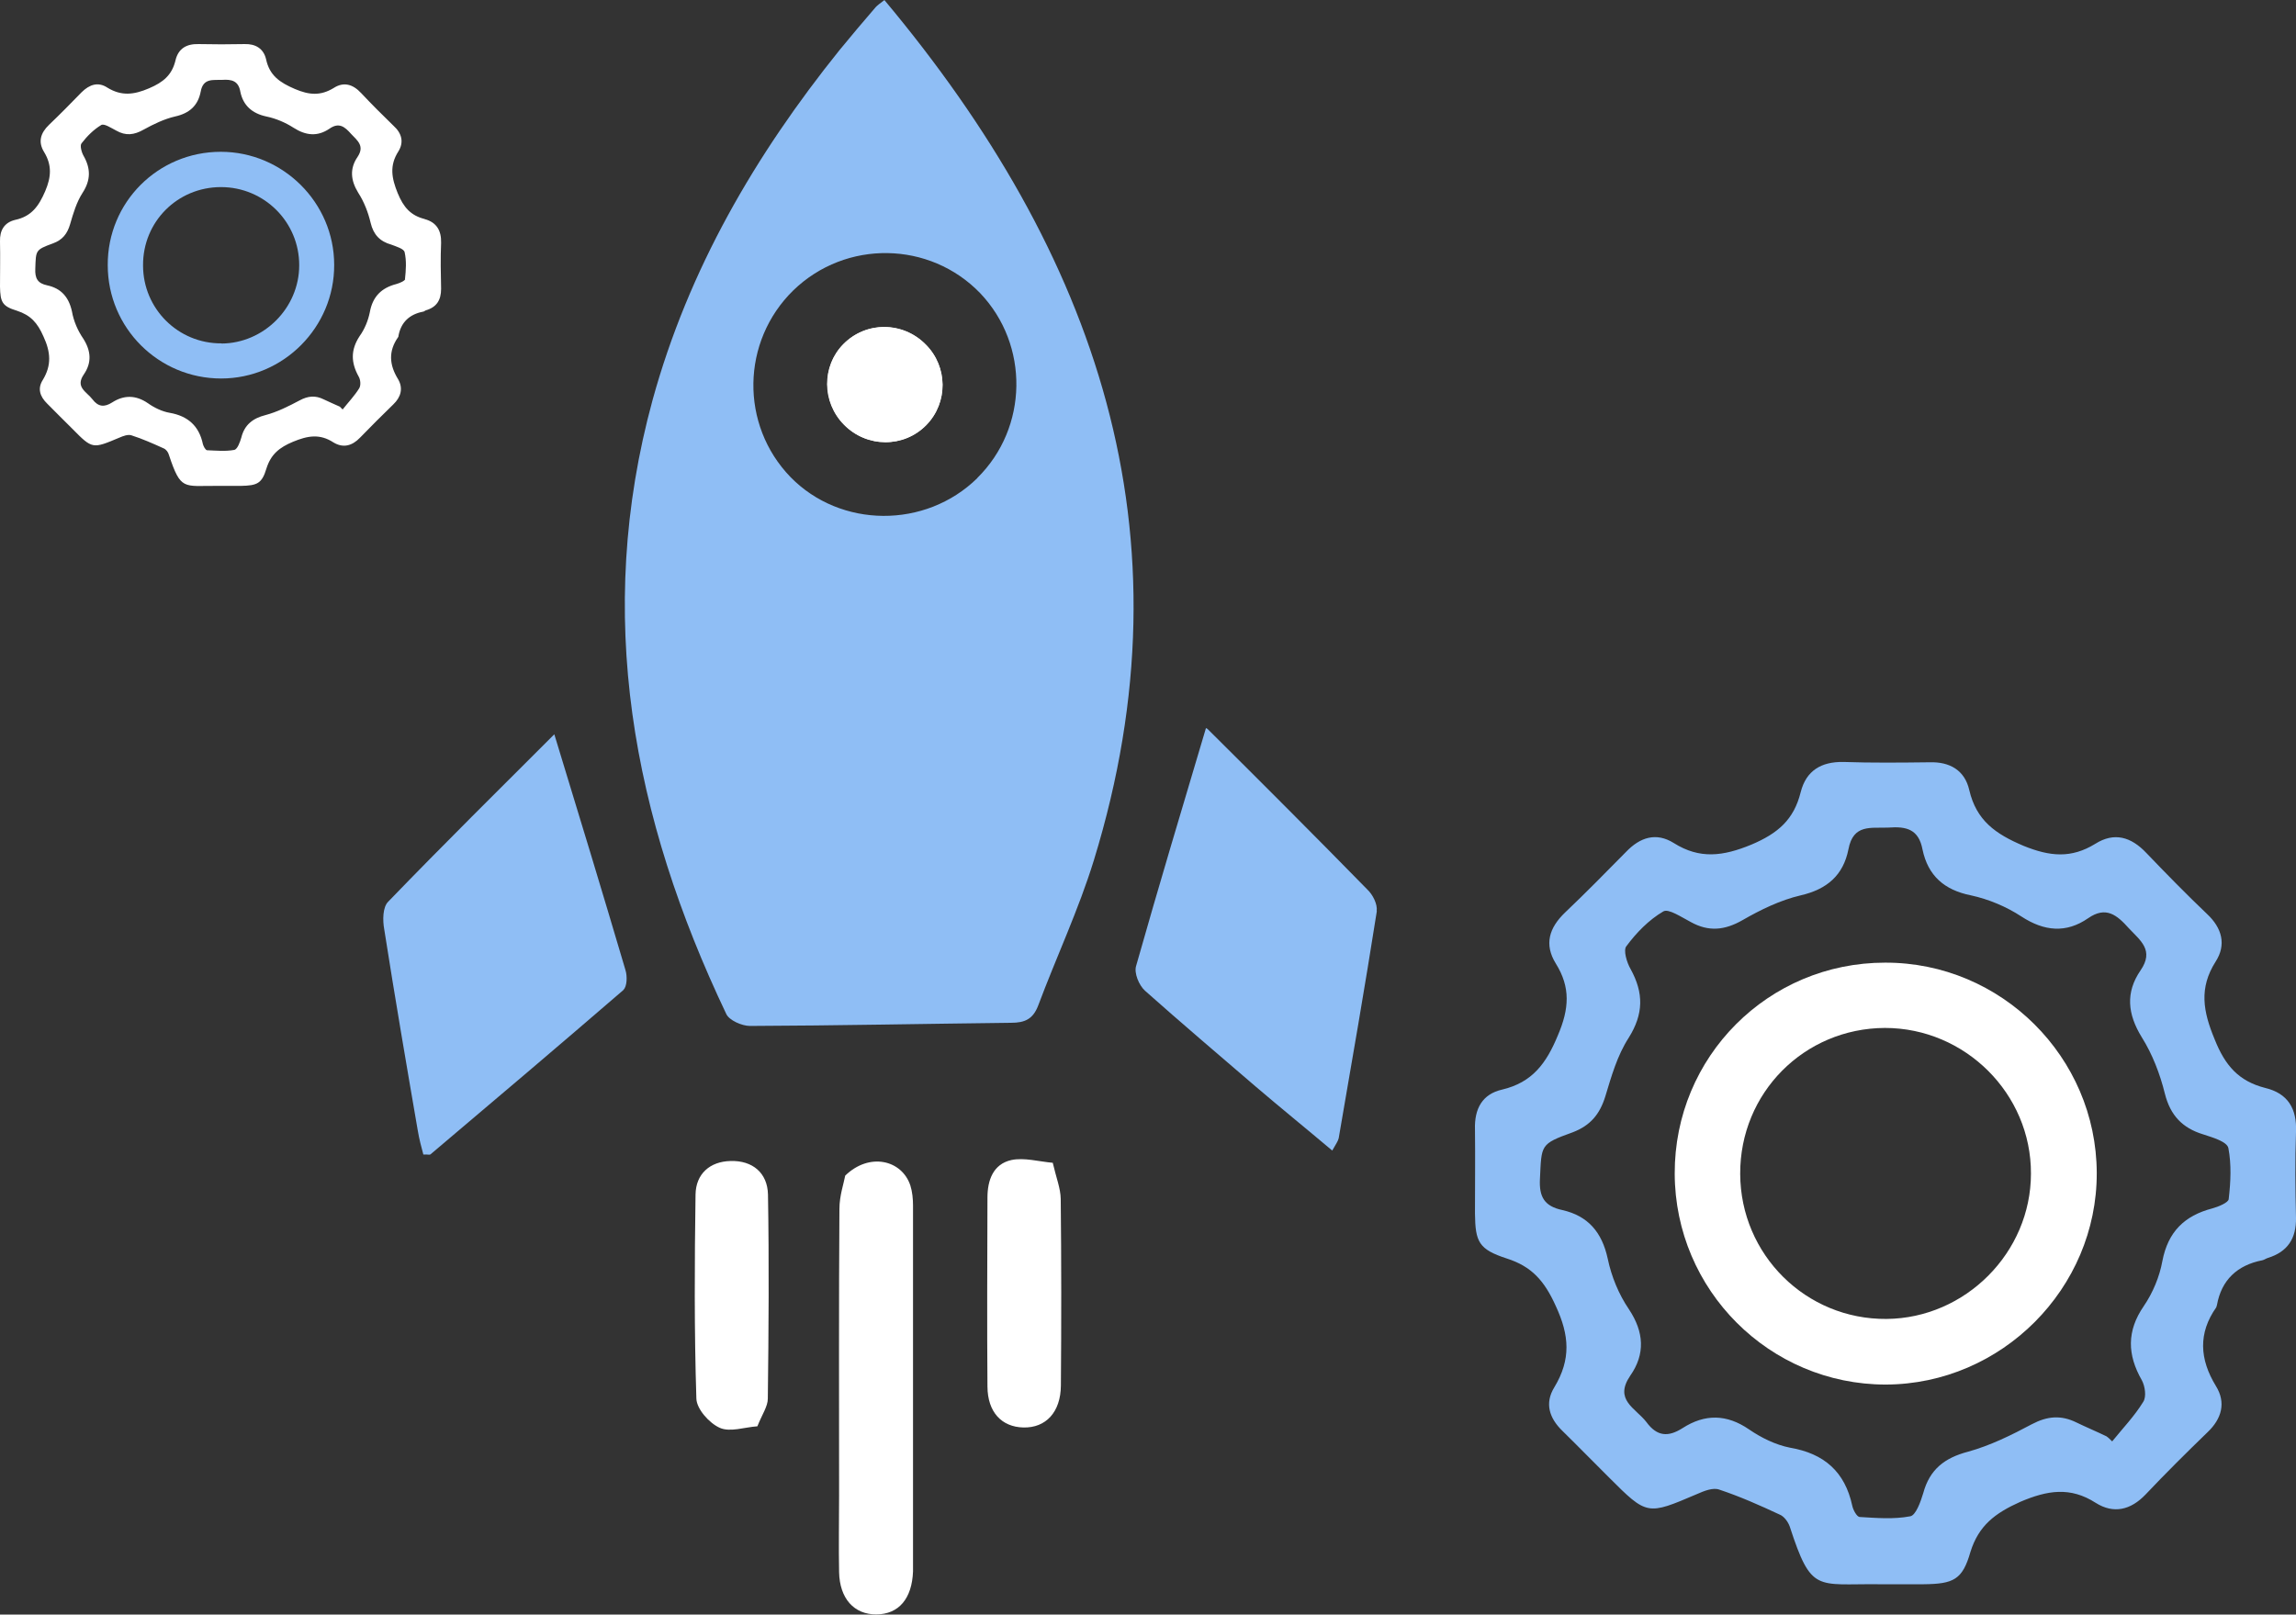
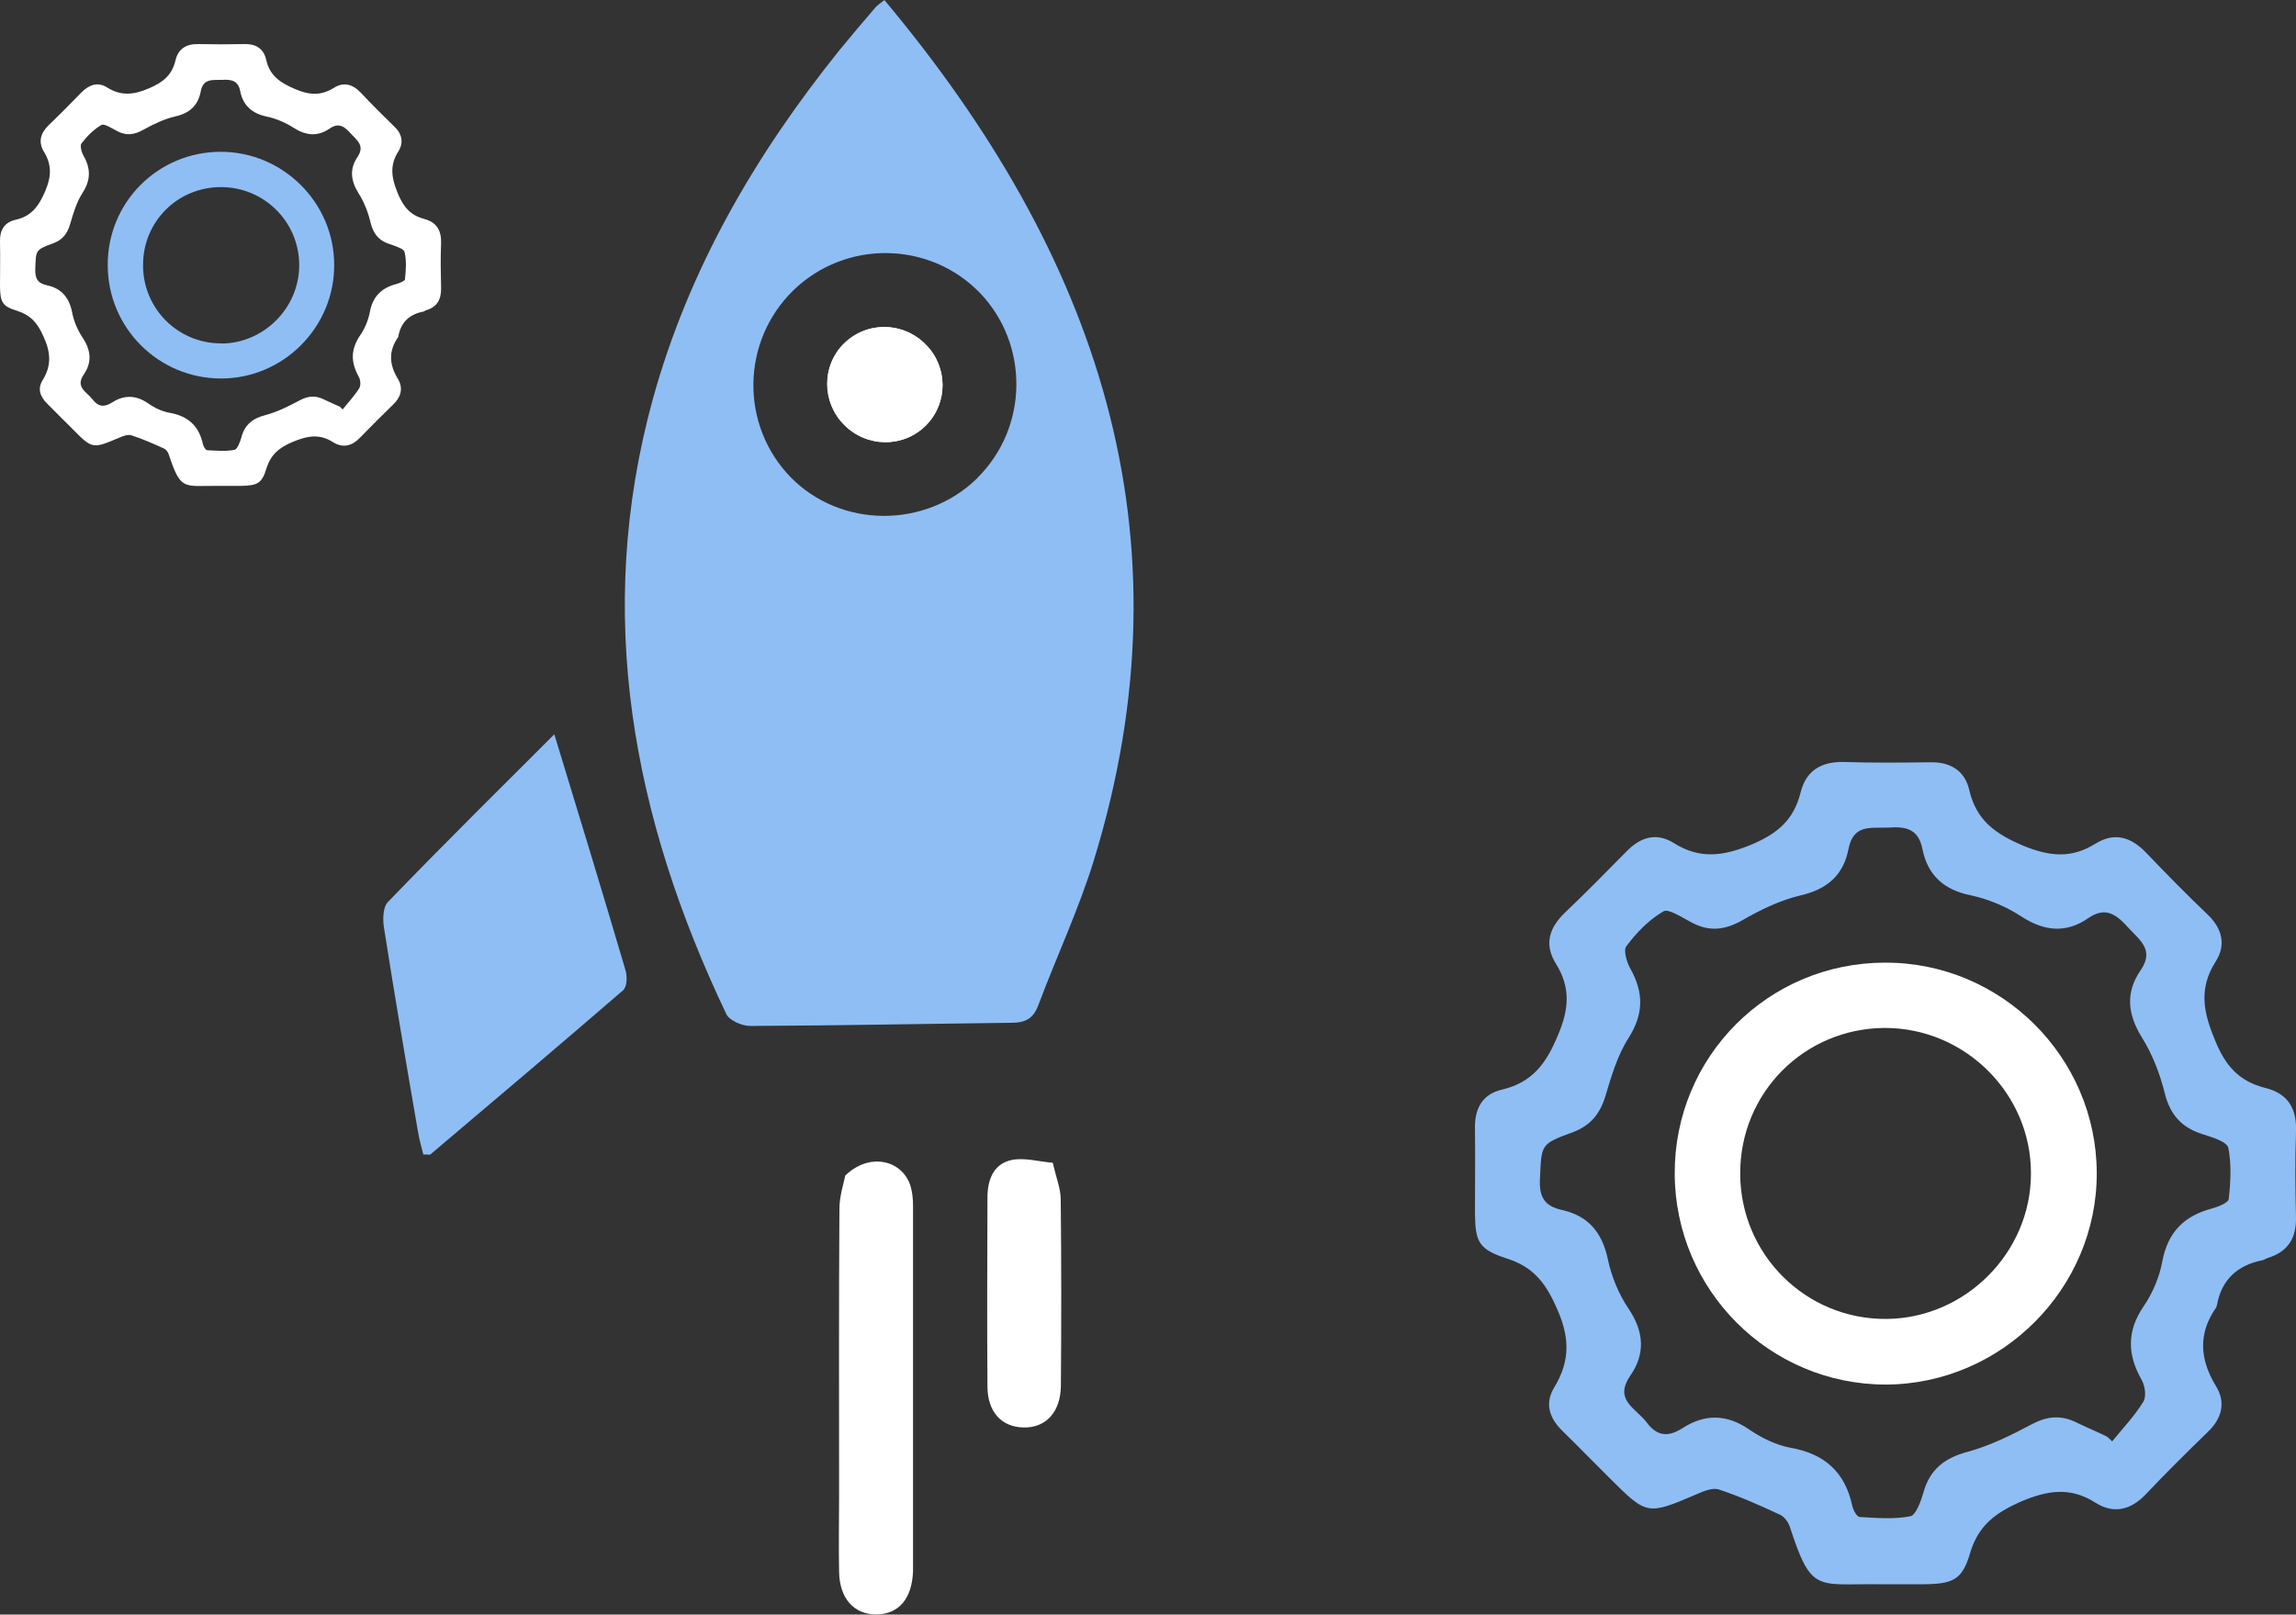
<svg xmlns="http://www.w3.org/2000/svg" id="Layer_2" data-name="Layer 2" viewBox="0 0 138.51 97.43">
  <rect x="0" y="0" width="138.51" height="97.43" fill="#333333" stroke="none" />
  <defs>
    <style>
      .cls-1 {
        fill: #fff;
      }

      .cls-2 {
        fill: #8fbef5;
      }
    </style>
  </defs>
  <g id="Layer_1-2" data-name="Layer 1">
    <g>
      <g>
        <path class="cls-1" d="M55.85,20.79c-1.39-1.41-3.61-1.41-4.97-.02-1.31,1.33-1.29,3.5,.04,4.85,1.37,1.41,3.61,1.41,4.97,.02,1.31-1.35,1.29-3.52-.04-4.85Zm0,0c-1.39-1.41-3.61-1.41-4.97-.02-1.31,1.33-1.29,3.5,.04,4.85,1.37,1.41,3.61,1.41,4.97,.02,1.31-1.35,1.29-3.52-.04-4.85Zm0,0c-1.39-1.41-3.61-1.41-4.97-.02-1.31,1.33-1.29,3.5,.04,4.85,1.37,1.41,3.61,1.41,4.97,.02,1.31-1.35,1.29-3.52-.04-4.85Zm0,0c-1.39-1.41-3.61-1.41-4.97-.02-1.31,1.33-1.29,3.5,.04,4.85,1.37,1.41,3.61,1.41,4.97,.02,1.31-1.35,1.29-3.52-.04-4.85Zm0,0c-1.39-1.41-3.61-1.41-4.97-.02-1.31,1.33-1.29,3.5,.04,4.85,1.37,1.41,3.61,1.41,4.97,.02,1.31-1.35,1.29-3.52-.04-4.85Zm0,0c-1.39-1.41-3.61-1.41-4.97-.02-1.31,1.33-1.29,3.5,.04,4.85,1.37,1.41,3.61,1.41,4.97,.02,1.31-1.35,1.29-3.52-.04-4.85Zm0,0c-1.39-1.41-3.61-1.41-4.97-.02-1.31,1.33-1.29,3.5,.04,4.85,1.37,1.41,3.61,1.41,4.97,.02,1.31-1.35,1.29-3.52-.04-4.85Zm0,0c-1.39-1.41-3.61-1.41-4.97-.02-1.31,1.33-1.29,3.5,.04,4.85,1.37,1.41,3.61,1.41,4.97,.02,1.31-1.35,1.29-3.52-.04-4.85Zm0,0c-1.39-1.41-3.61-1.41-4.97-.02-1.31,1.33-1.29,3.5,.04,4.85,1.37,1.41,3.61,1.41,4.97,.02,1.31-1.35,1.29-3.52-.04-4.85Zm0,0c-1.39-1.41-3.61-1.41-4.97-.02-1.31,1.33-1.29,3.5,.04,4.85,1.37,1.41,3.61,1.41,4.97,.02,1.31-1.35,1.29-3.52-.04-4.85Zm0,0c-1.39-1.41-3.61-1.41-4.97-.02-1.31,1.33-1.29,3.5,.04,4.85,1.37,1.41,3.61,1.41,4.97,.02,1.31-1.35,1.29-3.52-.04-4.85Zm0,0c-1.39-1.41-3.61-1.41-4.97-.02-1.31,1.33-1.29,3.5,.04,4.85,1.37,1.41,3.61,1.41,4.97,.02,1.31-1.35,1.29-3.52-.04-4.85Z" />
        <path class="cls-2" d="M37.61,59.74c-3.87,3.34-7.75,6.63-11.63,9.91-.06,.06-.17,0-.44,.02-.12-.44-.25-.93-.33-1.41-.7-4.06-1.39-8.1-2.03-12.18-.1-.54-.1-1.35,.25-1.68,3.34-3.46,6.76-6.84,10.01-10.09,1.47,4.81,2.9,9.51,4.29,14.22,.12,.37,.1,1-.12,1.2Z" />
-         <path class="cls-2" d="M83.06,54.98c-.72,4.58-1.51,9.12-2.3,13.7-.04,.19-.17,.35-.39,.75-1.6-1.35-3.13-2.59-4.64-3.88-2.22-1.91-4.46-3.81-6.65-5.76-.37-.33-.68-1.08-.54-1.51,1.35-4.77,2.78-9.53,4.21-14.34,.04,0,.12,.06,.15,.1,3.23,3.21,6.42,6.4,9.59,9.64,.33,.31,.62,.89,.56,1.3Z" />
        <path class="cls-2" d="M53.36,0c-.31,.23-.44,.33-.54,.44-.73,.85-1.47,1.72-2.18,2.59-5.08,6.32-9.1,13.22-11.27,21.1-3.54,12.95-1.2,25.2,4.44,37.05,.17,.39,.95,.73,1.43,.73,5.24-.02,10.51-.13,15.75-.19,.85,0,1.33-.23,1.64-1.04,1.1-2.94,2.44-5.78,3.36-8.77,6.07-19.75,.15-36.62-12.64-51.91Zm5.6,28.85c-3.13,3.07-8.25,3.03-11.27-.06-3.05-3.15-2.98-8.19,.17-11.27,3.17-3.07,8.23-2.98,11.27,.17,2.98,3.13,2.9,8.12-.17,11.15Z" />
        <path class="cls-1" d="M55.84,20.79c1.35,1.35,1.36,3.51,.04,4.86-1.35,1.39-3.59,1.38-4.97-.02-1.34-1.36-1.35-3.52-.04-4.86,1.36-1.38,3.59-1.38,4.97,.02Z" />
        <path class="cls-1" d="M50.98,70.95c1.46-1.43,3.43-.96,3.94,.59,.12,.38,.16,.81,.16,1.21,0,7.31,0,14.61,0,21.92,0,.05,0,.1,0,.15-.06,1.65-.86,2.59-2.21,2.6-1.34,.01-2.22-.95-2.25-2.56-.03-1.54,0-3.09,0-4.63,0-5.76-.02-11.53,.02-17.29,0-.78,.27-1.56,.35-2Z" />
-         <path class="cls-1" d="M45.68,86.07c-.75,.05-1.64,.37-2.26,.09-.63-.28-1.39-1.13-1.41-1.76-.13-4.1-.11-8.22-.05-12.32,.02-1.24,.86-1.99,2.11-2.02,1.32-.04,2.23,.71,2.26,2.02,.07,4.11,.04,8.22-.01,12.32,0,.47-.34,.94-.63,1.67Z" />
        <path class="cls-1" d="M63.51,70.17c.21,.91,.47,1.54,.48,2.18,.04,3.75,.04,7.5,.01,11.25-.01,1.62-.91,2.57-2.26,2.54-1.31-.03-2.16-.92-2.17-2.47-.03-3.8-.01-7.6,0-11.4,0-1.06,.35-2.03,1.45-2.27,.77-.16,1.62,.09,2.51,.17Z" />
      </g>
      <g>
        <path class="cls-1" d="M25.63,13.22c-.85-.21-1.29-.71-1.64-1.57-.37-.91-.5-1.66,.04-2.51,.35-.56,.21-1.1-.29-1.55-.66-.64-1.33-1.31-1.95-1.97-.5-.54-1.06-.7-1.66-.31-.79,.48-1.47,.43-2.34,.06-.91-.39-1.53-.81-1.74-1.8-.15-.64-.64-.93-1.29-.91-.93,.02-1.87,.02-2.78,0-.73-.02-1.22,.27-1.39,.97-.21,.89-.73,1.33-1.6,1.7-.91,.39-1.66,.48-2.51-.04-.56-.37-1.08-.19-1.55,.27-.66,.68-1.3,1.33-1.97,1.97-.52,.5-.68,1.04-.29,1.66,.46,.77,.43,1.47,.06,2.34-.39,.91-.83,1.53-1.82,1.74C.25,13.43-.02,13.91,0,14.57,.02,15.48,0,16.39,0,17.3c.02,.93,.13,1.18,1.02,1.45,.83,.27,1.24,.73,1.6,1.55,.44,.95,.5,1.74-.04,2.63-.33,.52-.17,1,.27,1.43,.5,.5,.99,1,1.51,1.51,1.22,1.24,1.22,1.22,2.84,.54,.23-.1,.52-.21,.73-.14,.66,.21,1.31,.5,1.95,.79,.14,.06,.27,.23,.31,.39,.72,2.16,.87,1.86,2.9,1.87h1.45c.97-.02,1.26-.14,1.53-1.04,.27-.87,.79-1.28,1.6-1.62,.89-.37,1.62-.5,2.45,.04,.58,.35,1.12,.21,1.6-.29,.66-.68,1.33-1.35,2.01-2.01,.46-.44,.6-.97,.29-1.51-.54-.87-.6-1.7,0-2.55,.02-.02,.02-.06,.02-.08,.15-.81,.66-1.29,1.47-1.45,.06,0,.12-.06,.17-.08,.66-.19,.93-.62,.93-1.3-.02-.91-.04-1.86,0-2.78,.02-.73-.27-1.24-1-1.43Zm-1.18,3.61c-.02,.12-.33,.25-.54,.31-.89,.23-1.43,.75-1.6,1.7-.1,.5-.31,1.02-.62,1.45-.54,.83-.52,1.58-.06,2.42,.12,.19,.15,.54,.04,.72-.27,.44-.66,.85-1,1.28l-.17-.17c-.33-.15-.66-.29-.97-.44-.5-.25-.95-.21-1.45,.06-.66,.35-1.35,.7-2.07,.89-.75,.19-1.26,.58-1.45,1.35-.08,.27-.23,.71-.43,.75-.54,.1-1.1,.04-1.64,.02-.1-.02-.21-.23-.25-.37-.23-1.1-.91-1.7-2.01-1.89-.46-.08-.93-.31-1.31-.58-.73-.5-1.45-.5-2.16-.04-.46,.29-.83,.27-1.18-.19s-1.06-.73-.52-1.51c.48-.7,.44-1.41-.04-2.16-.33-.48-.58-1.06-.68-1.64-.19-.87-.66-1.39-1.49-1.57-.58-.12-.75-.42-.72-1.02,.04-1.1,0-1.12,1.06-1.51,.58-.21,.87-.58,1.04-1.16,.19-.66,.39-1.33,.75-1.89,.5-.77,.5-1.47,.06-2.24-.12-.21-.23-.62-.12-.75,.33-.43,.73-.83,1.18-1.1,.17-.12,.6,.17,.91,.33,.58,.33,1.08,.27,1.66-.06,.6-.33,1.24-.64,1.89-.79,.87-.19,1.39-.66,1.55-1.51,.15-.81,.73-.68,1.29-.7,.58-.04,.99,.06,1.1,.72,.17,.83,.72,1.31,1.57,1.49,.58,.12,1.16,.37,1.64,.68,.75,.48,1.45,.54,2.16,.06,.58-.41,.93-.12,1.31,.31,.39,.41,.83,.73,.39,1.39-.48,.7-.42,1.41,.04,2.16,.35,.54,.6,1.18,.75,1.82,.17,.71,.56,1.12,1.24,1.31,.31,.12,.77,.25,.81,.46,.12,.52,.08,1.08,.02,1.64Z" />
        <path class="cls-2" d="M13.32,9.16c-3.79,0-6.84,3.05-6.82,6.84,0,3.79,3.07,6.84,6.84,6.84s6.84-3.11,6.82-6.86c0-3.75-3.09-6.82-6.84-6.82Zm.04,11.56c-2.61,.02-4.73-2.09-4.73-4.7-.02-2.63,2.07-4.73,4.7-4.73s4.73,2.13,4.72,4.72c0,2.57-2.13,4.7-4.68,4.72Z" />
      </g>
      <g>
        <path class="cls-2" d="M138.51,68.3c.06-1.39-.48-2.32-1.86-2.65-1.6-.41-2.42-1.35-3.05-2.94-.7-1.68-.95-3.09,.06-4.68,.66-1.02,.39-2.03-.52-2.88-1.26-1.2-2.47-2.44-3.65-3.67-.93-.99-1.95-1.28-3.09-.56-1.45,.89-2.73,.77-4.33,.12-1.7-.72-2.84-1.53-3.27-3.36-.27-1.2-1.18-1.72-2.4-1.68-1.74,.02-3.48,.04-5.2-.02-1.33-.02-2.24,.52-2.57,1.82-.41,1.66-1.37,2.49-2.98,3.17-1.7,.7-3.11,.89-4.68-.1-1.06-.66-2.03-.35-2.88,.54-1.22,1.24-2.43,2.47-3.67,3.65-.97,.93-1.28,1.93-.56,3.09,.89,1.43,.81,2.72,.12,4.33-.7,1.7-1.55,2.84-3.36,3.27-1.2,.27-1.68,1.16-1.64,2.4,.02,1.68,0,3.38,0,5.08,.02,1.72,.23,2.16,1.91,2.71,1.51,.48,2.28,1.35,2.96,2.86,.83,1.78,.93,3.23-.08,4.91-.6,.97-.31,1.87,.5,2.65,.95,.93,1.86,1.87,2.8,2.8,2.3,2.3,2.3,2.28,5.3,1,.43-.19,.97-.41,1.35-.27,1.26,.42,2.45,.95,3.65,1.51,.25,.1,.5,.43,.6,.72,1.31,4.02,1.6,3.44,5.37,3.48h2.71c1.8-.02,2.34-.27,2.82-1.95,.5-1.6,1.49-2.34,3-3.02,1.64-.7,3.02-.93,4.56,.06,1.08,.68,2.11,.43,3-.5,1.22-1.29,2.47-2.53,3.75-3.77,.85-.81,1.12-1.78,.5-2.78-.99-1.62-1.08-3.19,.02-4.75,.02-.04,.02-.1,.04-.13,.27-1.53,1.24-2.42,2.74-2.71,.1-.02,.21-.1,.33-.14,1.2-.37,1.72-1.18,1.7-2.42-.04-1.72-.06-3.46,0-5.18Zm-4.06,4.06c-.02,.21-.62,.46-.99,.56-1.68,.44-2.67,1.41-3.01,3.17-.17,.95-.58,1.93-1.12,2.72-1.04,1.51-1,2.94-.12,4.48,.19,.35,.29,1,.08,1.31-.52,.85-1.24,1.6-1.87,2.38-.12-.12-.23-.23-.35-.31-.6-.29-1.2-.54-1.8-.83-.93-.46-1.76-.39-2.69,.1-1.24,.66-2.51,1.29-3.85,1.66-1.41,.37-2.32,1.06-2.71,2.51-.15,.5-.45,1.35-.79,1.39-.99,.19-2.05,.1-3.05,.04-.17-.02-.39-.43-.44-.68-.44-2.05-1.7-3.15-3.75-3.5-.87-.17-1.74-.6-2.47-1.1-1.35-.93-2.67-.95-4.02-.08-.85,.54-1.53,.52-2.18-.37-.66-.85-1.97-1.33-.97-2.8,.91-1.3,.83-2.63-.08-4-.62-.91-1.06-1.99-1.28-3.05-.35-1.62-1.2-2.59-2.74-2.94-1.08-.23-1.41-.79-1.35-1.89,.1-2.05,0-2.09,1.97-2.8,1.08-.41,1.64-1.1,1.97-2.16,.37-1.22,.72-2.47,1.41-3.54,.91-1.45,.91-2.71,.12-4.15-.23-.39-.46-1.16-.25-1.39,.6-.81,1.35-1.58,2.22-2.09,.31-.19,1.1,.35,1.66,.64,1.08,.6,2.05,.5,3.13-.12,1.08-.62,2.26-1.2,3.5-1.49,1.6-.37,2.57-1.22,2.88-2.78,.29-1.55,1.37-1.26,2.42-1.31,1.08-.08,1.82,.1,2.05,1.33,.33,1.57,1.31,2.44,2.92,2.76,1.06,.23,2.14,.68,3.05,1.28,1.37,.89,2.69,1.02,4.02,.1,1.08-.75,1.74-.19,2.45,.6,.7,.75,1.55,1.33,.71,2.55-.91,1.33-.79,2.63,.08,4.04,.64,1.02,1.1,2.22,1.39,3.4,.33,1.31,1.06,2.07,2.3,2.45,.58,.19,1.45,.44,1.53,.83,.19,.99,.14,2.05,.02,3.07Z" />
        <path class="cls-1" d="M113.72,58.09c-7.05,0-12.71,5.68-12.69,12.73,.02,7.03,5.72,12.73,12.73,12.73,6.99-.02,12.75-5.8,12.73-12.77-.02-6.99-5.76-12.71-12.77-12.69Zm.09,21.5c-4.87,.04-8.81-3.88-8.83-8.75-.02-4.89,3.86-8.79,8.73-8.81,4.85,0,8.83,3.98,8.81,8.79,0,4.77-3.96,8.73-8.71,8.77Z" />
      </g>
    </g>
  </g>
</svg>